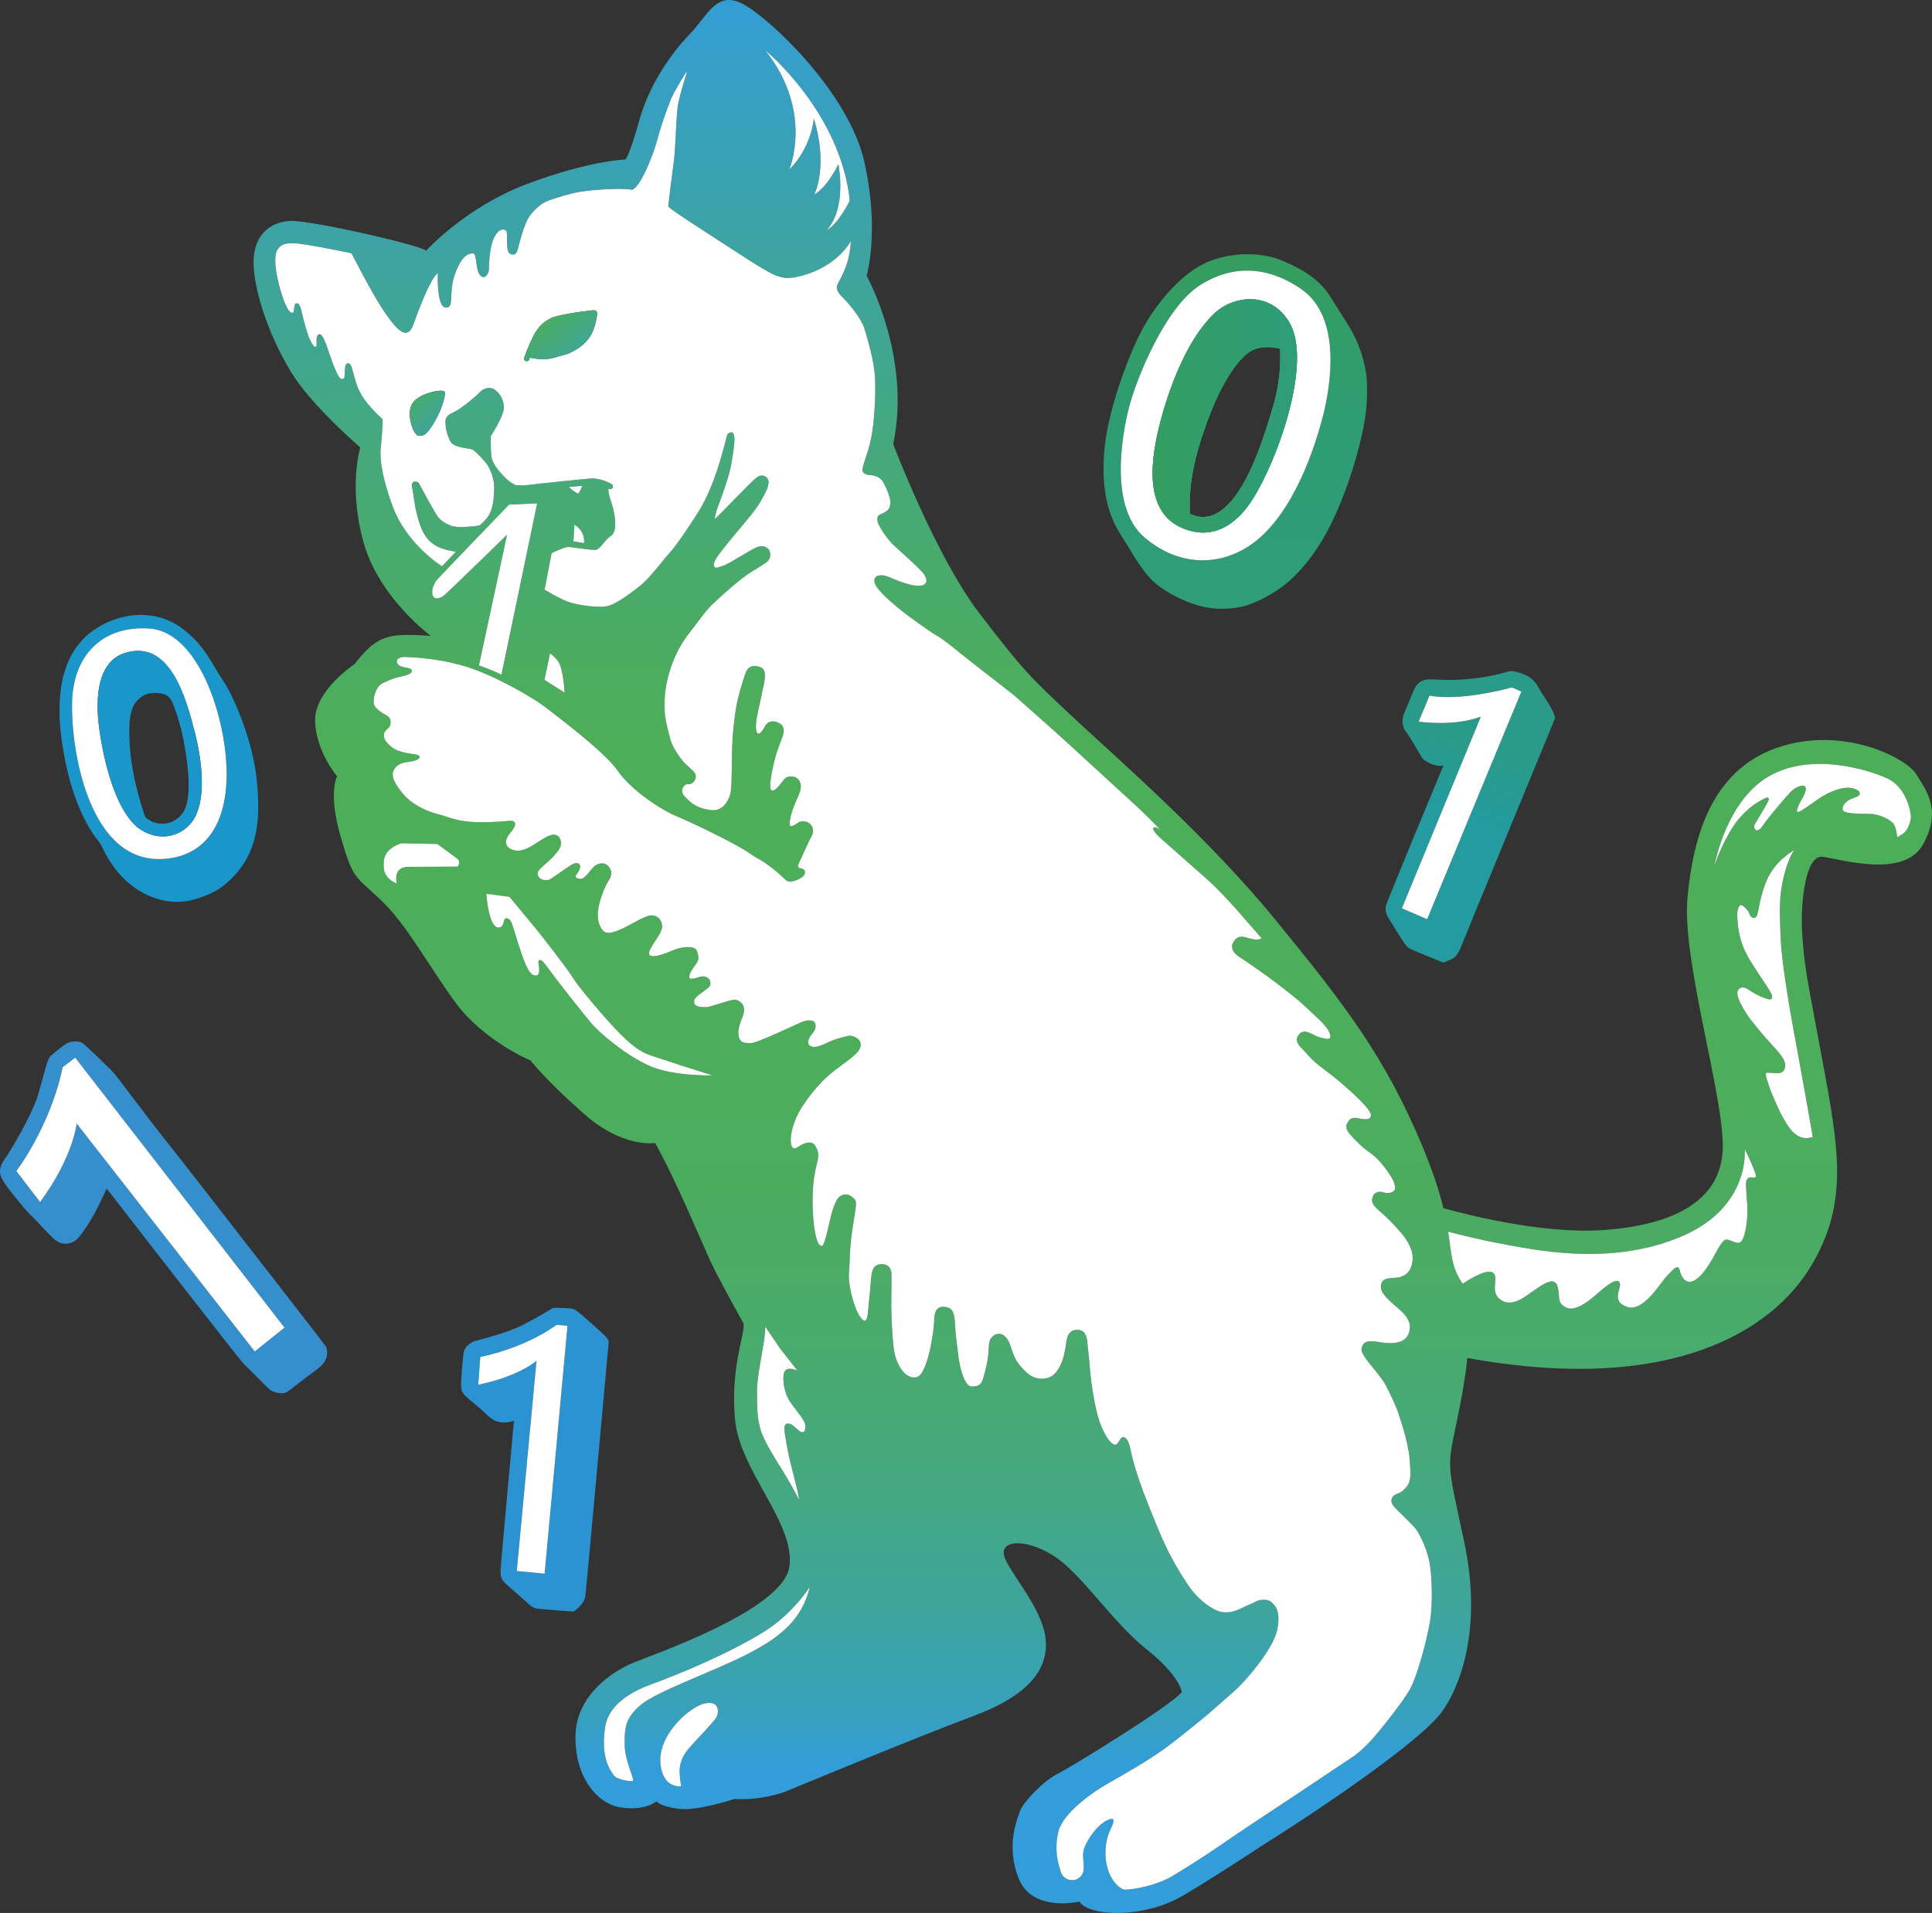
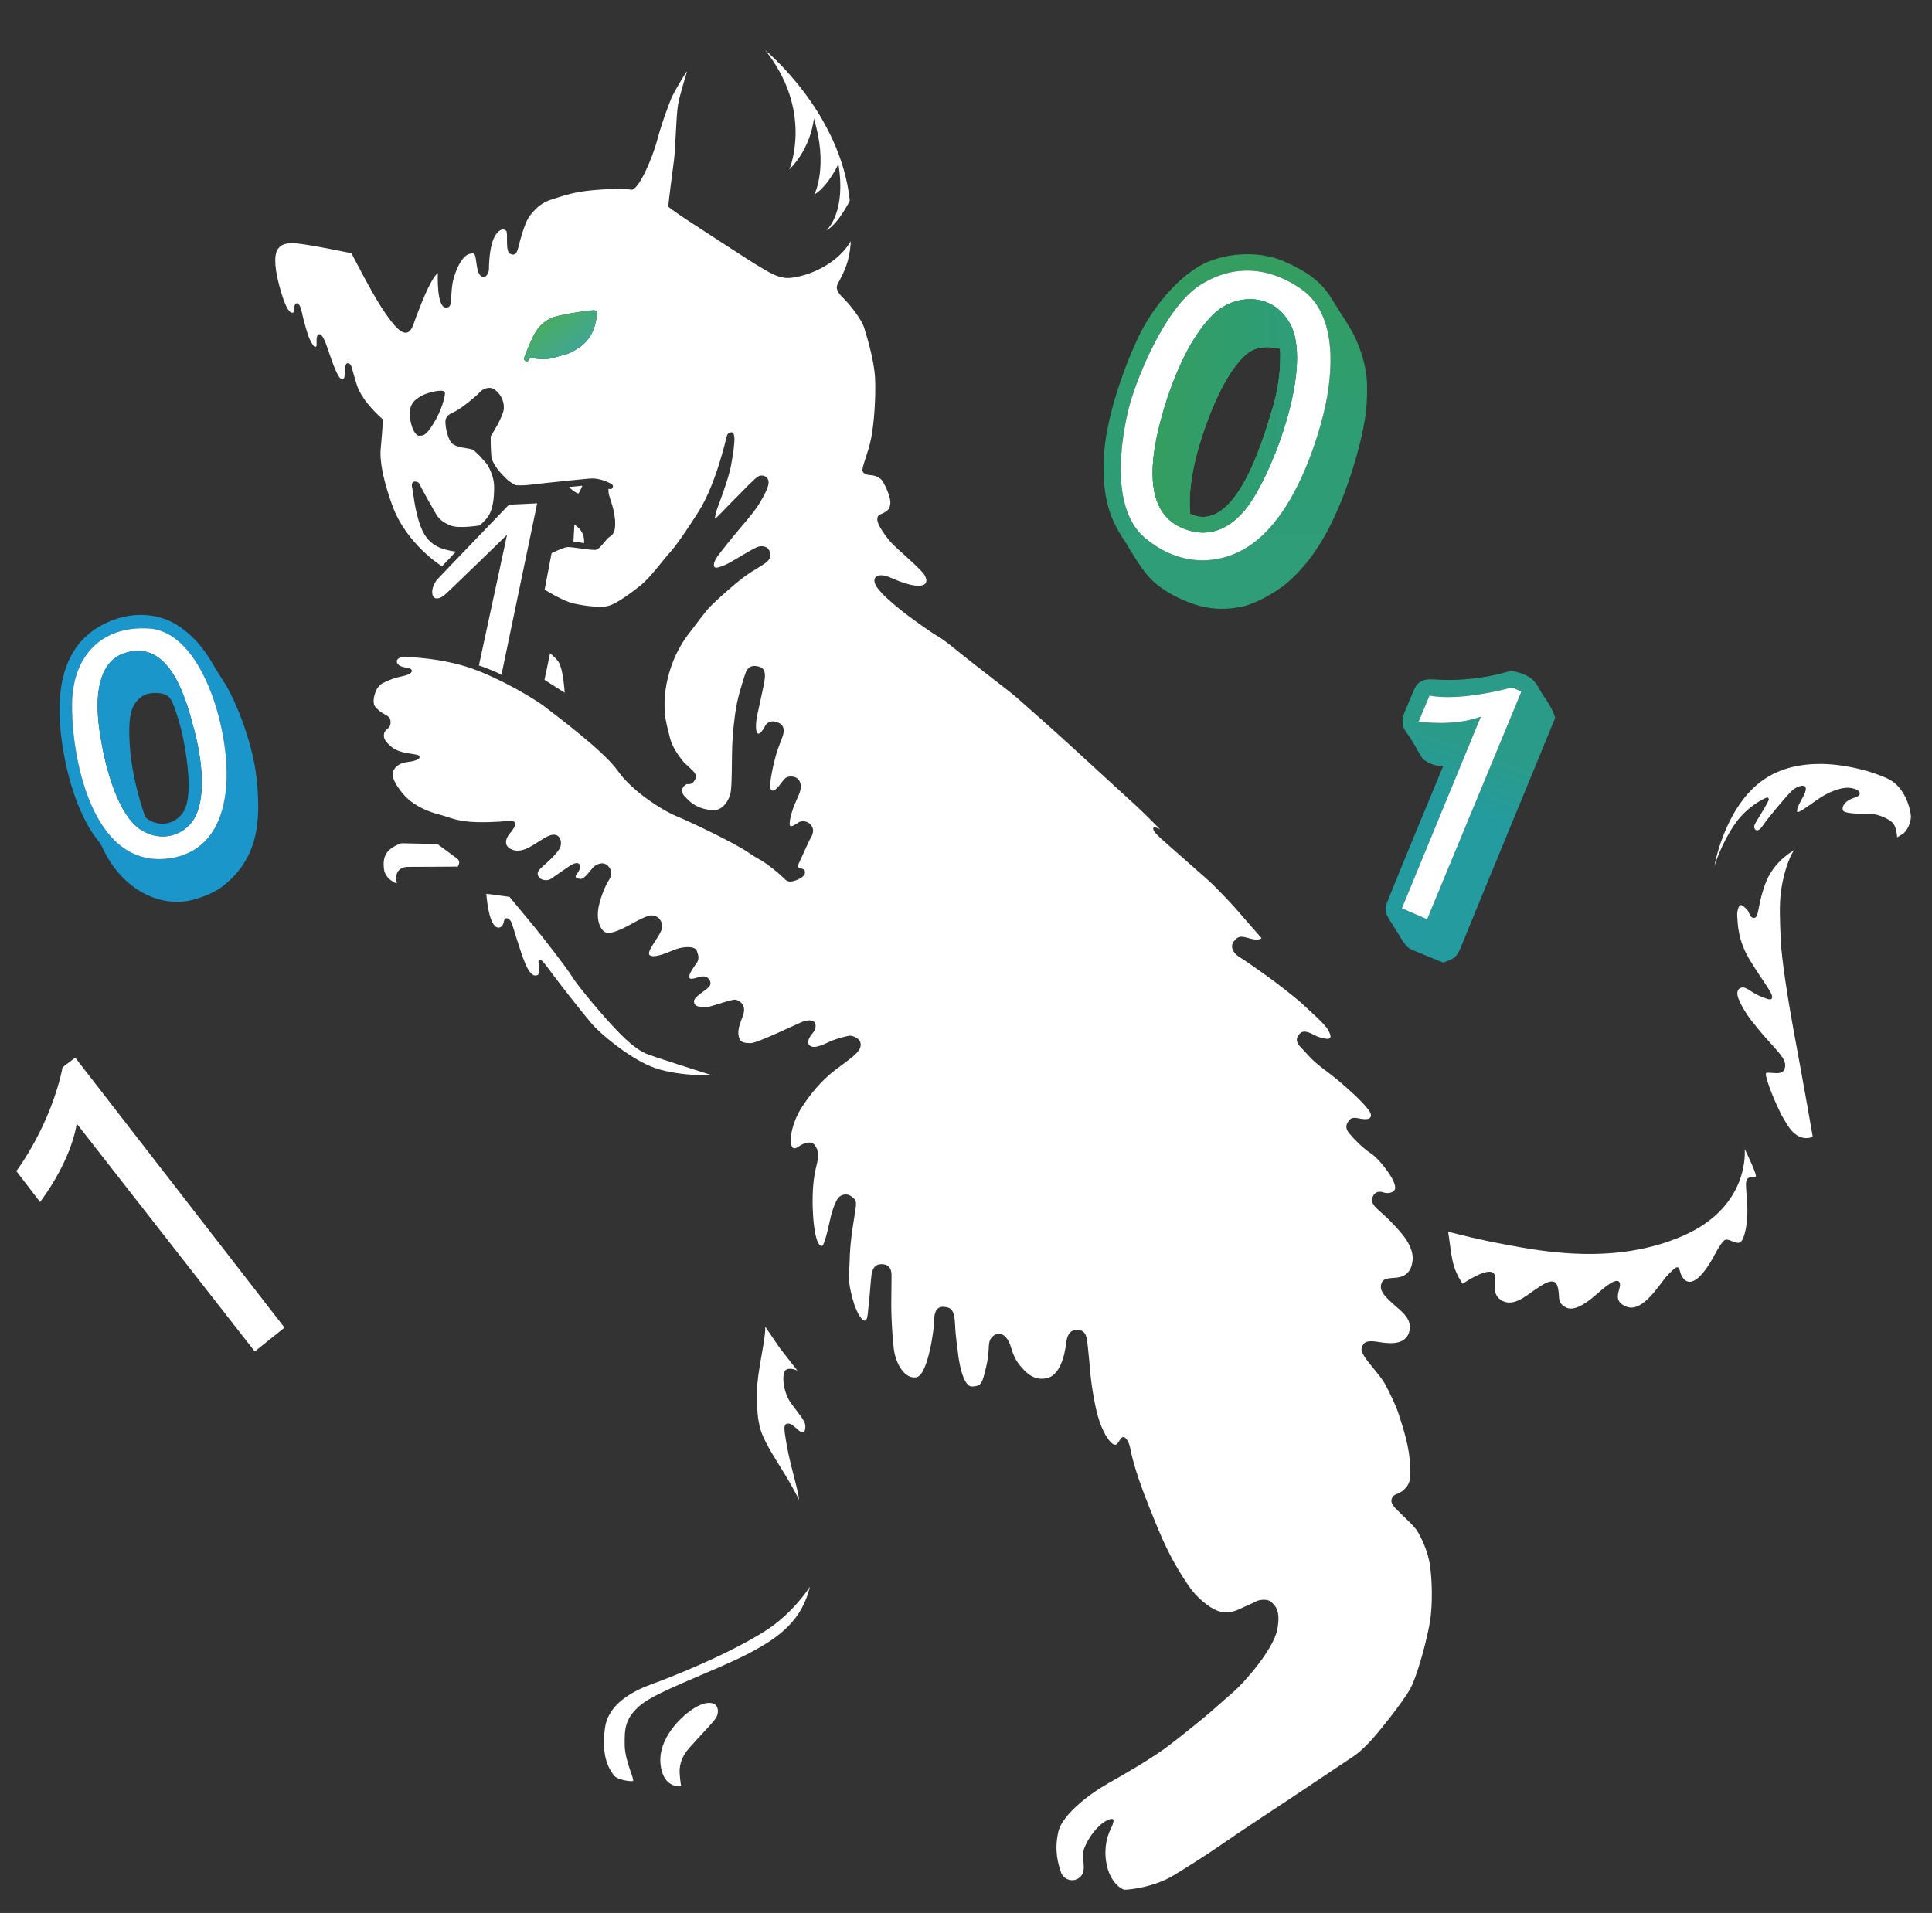
<svg xmlns="http://www.w3.org/2000/svg" xmlns:xlink="http://www.w3.org/1999/xlink" id="Layer_2" data-name="Layer 2" viewBox="0 0 764.43 757.07">
  <rect x="0" y="0" width="764.43" height="757.07" fill="#333333" stroke="none" />
  <defs>
    <style>
      .cls-1 {
        fill: #1a96cb;
      }

      .cls-2 {
        fill: url(#linear-gradient-2);
      }

      .cls-3 {
        fill: #fff;
      }

      .cls-4 {
        fill: url(#linear-gradient-6);
      }

      .cls-5 {
        fill: #2b93d1;
      }

      .cls-6 {
        fill: url(#linear-gradient-5);
      }

      .cls-7 {
        fill: url(#linear-gradient-7);
      }

      .cls-8 {
        fill: #368fcd;
      }

      .cls-9 {
        fill: url(#linear-gradient-3);
      }

      .cls-10 {
        fill: url(#linear-gradient);
      }

      .cls-11 {
        fill: url(#linear-gradient-4);
      }
    </style>
    <linearGradient id="linear-gradient" x1="432.37" y1="-6.64" x2="432.37" y2="804.13" gradientUnits="userSpaceOnUse">
      <stop offset="0" stop-color="#329dd8" />
      <stop offset=".12" stop-color="#3ca3a6" />
      <stop offset=".23" stop-color="#45a97c" />
      <stop offset=".32" stop-color="#4aac62" />
      <stop offset=".37" stop-color="#4dae59" />
      <stop offset=".53" stop-color="#4cad5b" />
      <stop offset=".62" stop-color="#4aac63" />
      <stop offset=".68" stop-color="#48aa70" />
      <stop offset=".74" stop-color="#44a883" />
      <stop offset=".79" stop-color="#3ea59b" />
      <stop offset=".84" stop-color="#38a1b9" />
      <stop offset=".87" stop-color="#329dd8" />
    </linearGradient>
    <linearGradient id="linear-gradient-2" x1="199.66" y1="103.9" x2="256.83" y2="178.72" gradientUnits="userSpaceOnUse">
      <stop offset=".23" stop-color="#4daf4f" />
      <stop offset=".72" stop-color="#329dd8" />
    </linearGradient>
    <linearGradient id="linear-gradient-3" x1="184.97" y1="178.14" x2="129.44" y2="122.61" gradientUnits="userSpaceOnUse">
      <stop offset="0" stop-color="#329dd8" />
      <stop offset=".47" stop-color="#4daf4f" />
    </linearGradient>
    <linearGradient id="linear-gradient-4" x1="507.4" y1="187.21" x2="462.36" y2="142.17" gradientUnits="userSpaceOnUse">
      <stop offset="0" stop-color="#349d5f" />
      <stop offset=".89" stop-color="#2e9d78" />
    </linearGradient>
    <linearGradient id="linear-gradient-5" x1="488.77" y1="239.56" x2="488.77" y2="106.43" gradientUnits="userSpaceOnUse">
      <stop offset=".17" stop-color="#2e9d78" />
      <stop offset=".51" stop-color="#2e9d74" />
      <stop offset=".82" stop-color="#319d68" />
      <stop offset="1" stop-color="#349d5f" />
    </linearGradient>
    <linearGradient id="linear-gradient-6" x1="456.05" y1="164.6" x2="513.19" y2="164.6" xlink:href="#linear-gradient-4" />
    <linearGradient id="linear-gradient-7" x1="555.15" y1="366.44" x2="590.11" y2="270.41" gradientUnits="userSpaceOnUse">
      <stop offset=".49" stop-color="#239b9f" />
      <stop offset=".76" stop-color="#2b9b89" />
    </linearGradient>
  </defs>
  <g id="Layer_3" data-name="Layer 3">
    <g>
-       <path class="cls-10" d="m758.24,306.47c-4.07-6.7-29.37-19.46-55.11-10.54s-33.24,34.85-35.46,59.55c-2.22,24.73,14.38,78.02,13.97,98.69-.38,20.66-18.63,30.47-46.69,32.6-24.8,1.9-56.76-6.63-63.84-8.63-1.49-6.19-3.97-14-8.19-24.19-14.98-36.06-31.2-56.73-57.96-89.55-26.73-32.82-61.78-63.2-79.62-79.84-17.84-16.6-20.66-19.42-37.9-41.93-17.2-22.5-34.03-66.85-34.03-66.85,7.31-34.66-10.53-66.66-10.53-66.66,0,0,5.26-17.24-.83-44.79-6.06-27.55-37.08-56.73-47.81-62.6-10.72-5.87-14.18,4.45-21.49,11.94-7.26,7.49-15.99,20.06-19.84,34.06-3.84,13.96-5.46,15.39-5.46,15.39,0,0-13.99.38-38.5,9.53-24.54,9.11-40.31,26.53-40.31,26.53-2.64-2.22-45.81-12.15-53.9-11.74-8.13.38-15.02,6.06-14.38,17.81.6,11.77,6.66,28.57,14.79,41.96,8.09,13.36,27.39,29.84,27.39,29.84,0,0-4.85,15.93,1.37,37.84,6.22,21.87,26.54,36.76,26.54,36.76-10.64-.7-15.81-.61-20.57,1.93-4.77,2.51-9.43,9.11-9.43,9.11,0,0-16,10.54-15.78,22.48.19,11.96,8.7,22.09,8.7,22.09,0,0-3.65,6.48,1.43,23.9,5.04,17.43,5.65,15.21,16,25.14,10.31,9.94,17.84,24.51,29.17,40.13,11.36,15.58,30,23.3,30,23.3,0,0,5.46,7.3,21.07,21.07,15.59,13.78,28.16,11.53,28.16,11.53,8.32,14.79,19.05,40.72,22.09,47.23,3.02,6.48,12.95,24.32,12.95,24.32.42,4.63-5.27,17.42-3.42,37.87,1.81,20.47,24.31,41.55,21.45,58.56-2.82,17.02-54.09,34.57-61.86,37.81-7.75,3.24-22.16,12.44-22.7,28.31-.54,15.88,7.9,27.21,17.65,28.83,9.71,1.62,14.38-2.35,14.38-2.35,0,0,1.75,2.16,9.17,2.98,7.43.8,21.68-3.93,21.68-3.93,9.88.54,18.03-2.1,19.88-2.8,1.8-.73,52.47-21.77,74.34-29.9,21.9-8.09,30.12-18.44,28.92-30.66-1.21-12.22-14.67-26.54-16.42-32.83-1.74-6.28,8.58-7.07,19.65,0,11.08,7.11,23.18,26.22,36.48,36.76,13.3,10.54,14.19,17.08,14.19,17.08-3.88,5.21-44.51,30.13-48.86,32.22-6.06,2.95-13.96,11.55-15.11,14.73-1.14,3.17-5.93,14.19-.41,27.27,5.56,13.11,23.84,8.73,23.84,8.73,3.78,6,25.62,6.76,41.01-2.38,15.4-9.11,27.75-17.62,38.7-24.51,10.92-6.89,55.52-36.28,64.02-48.63,8.51-12.35,15.21-35.46,8.51-66.85-6.7-31.43-6.89-28.79-3.05-47.01,3.84-18.26,4.26-25.75,4.26-25.75,81.45,14.79,120.97-11.33,135.95-36.25,15.02-24.92,11.15-46.22,4.48-82.06-6.7-35.87-6.79-35.68-7.81-48.25-1.01-12.53,1.02-32.69,8-31.8,6.98.92,32.22,8.73,39.71-4.86,7.49-13.59,1.43-21.08-2.63-27.74ZM336.24,79.38s-4.38,9.11-9.3,11.84c.76-.67,7.87-7.75,4.79-26.29,0,0-4.06,8.82-9.51,12.05.22-.44,5.55-11.33-.2-30.08,0,0-.83,11.27-9.71,20.19.57-1.4,9.2-23.67-9.54-47.21.9.74,29.75,24.81,33.47,59.5Zm-155.1,263.53c-.22.35-.35.54-.44.67.09-.23.28-.61.28-.61,0,0-18.69.13-19.39.1-.67-.03-6.06-.07-4.57,6.6,0,0-4.73-1.56-5.14-6-.42-4.44.6-7.62,6.82-9.94l14.35.29s7.24,5.3,7.78,5.75c.54.41,1.46,1.33.31,3.14Zm76.35,79.13c-9.43-3.93-20.38-13.36-23.3-16.82-2.96-3.43-12.32-15.3-15.46-19.55-3.15-4.26-4-5.46-4.67-5.62-.67-.16-1.21-.19-.95,1.27.25,1.46.54,4.25-.48,4.6-1.01.38-2.57.51-4.63-4.19-2.1-4.7-5.02-15.36-5.68-16.76-.67-1.43-2.04-2-2.61-1.24-.54.76-.25,2.61-1.87,3.27-1.62.64-4.35-.95-5.43-13.27l9.18,1.21s7.65,9.27,10.09,12.19c2.44,2.95,12.67,16.03,14.79,19.55,2.13,3.56,12.86,16.41,18.95,22.51,6.07,6.06,8.51,6.89,9.94,7.68,1.4.83,26.54,8.73,26.54,8.73,0,0-15.02.41-24.41-3.56Zm52.15,159.96c-4-6.38-7.65-12.35-8.76-16.35s-1.37-7.2-1.37-14.89,3.56-20.92,3.27-25.71l5.72,8.41,7.01,8.99s-2.92-1.49-4.6-.26c-1.71,1.27-1.21,8.57,2.06,13.14,3.3,4.54,5.75,7.02,5.69,9.21-.04,2.19-.67,2.38-1.56,2.22-.92-.16-3.27-2.92-4.38-3.2-1.11-.32-2.35-.38-2.35,1.77s1.49,10.1,2.48,13.94c.95,3.87,2.82,10.89,3.08,12.63l.25,1.72s-2.54-5.21-6.54-11.62Zm-26.19,97.61c-1.05,1.94-6.22,7.02-10.82,12.25-2.38,2.7-3.91,6-3.72,9.78.19,3.27.61,5.3.61,5.3,0,0-7.27,1.11-8.19-8.92-.92-10.03,8.09-18.35,11.93-21.08,3.87-2.73,6.83-3.39,8.73-2.82,2.29.67,2.51,3.52,1.46,5.49Zm12.7-25.2c-12.98,6.76-35.93,14.79-42.51,20.22-6.53,5.39-6.53,9.77-6.47,16,.06,6.22,4,13.77,3.3,14.18-.67.39-6.48-.41-7.68-2.31-1.24-1.88-5.14-6.48-3.4-18.76,1.78-12.29,17.43-16.76,21.62-18.38,4.19-1.62,25.43-9.78,41.08-19.46,11.74-7.24,18.37-17.97,18.37-17.97-3.11,12.92-11.36,19.75-24.31,26.48Zm269.6-12.32c-1.21,7.14-4.96,21.08-7.69,26.12-2.73,5.08-13.07,18.07-16.28,21.34-3.18,3.3-4.76,4.5-6.22,5.52-1.46,1.01-22.1,14.79-24.67,16.47-2.57,1.65-22.63,14.95-27.49,18.38-4.89,3.46-16.82,11.05-20.47,13.08-3.65,2.03-10.89,4.51-17.78,4.86-1.36.06-5.39-2.7-6.98-8.76-1.59-6.03-.51-11.56,1.2-15.05,1.75-3.49,1.97-5.36-1.68-3.46-3.65,1.94-7.2,6.95-8.66,10.83-1.46,3.87,1.14,8.18-1.3,11.04-2.42,2.83-6.86,1.72-7.91-1.46-1.05-3.17-2.79-8.41-1.08-16,1.75-7.62,14.29-16.19,19.46-19.07,5.17-2.93,16.09-9.15,22.54-13.84,6.44-4.73,16.16-12.77,17.68-14.07,1.52-1.33,6.54-5.77,9.97-8.76,3.46-2.95,15.36-16.19,16.98-24.31,1.62-8.1-1.27-9.84-2.41-10.99-1.18-1.17-4.45-1.01-5.94-.22-1.46.83-4.63,2.1-6.35,2.95-1.68.83-5.2,2.23-8.89.8-3.71-1.43-8.47-5.43-11.46-9.88-2.98-4.47-7.36-11.01-12.25-22.91-4.92-11.91-7.24-18.22-8.76-23.3-1.52-5.05-1.71-6.45-2.25-8.89-.57-2.41-1.75-3.78-2.57-3.78-.83-.03-1.31,1.08-1.94,1.97-.6.89-1.05,1.4-2.16.79-1.11-.63-3.36-3.3-5.33-8.89-1.94-5.61-3.37-15.77-3.65-19.33-.26-3.52-.8-8.47-1.05-10.85s-.32-5.91-3.9-6.13c-3.59-.19-4.32,2.98-4.58,5.11-.25,2.13-1.52,12.22-7.26,13.9-5.78,1.65-9.34-2.88-11.05-4.92-1.75-2.03-2.79-4.6-3.4-6.69-.6-2.07-1.33-3.91-2.98-5.18-1.68-1.27-4-.6-5.24,1.37-1.21,2-.19,4.82-1.78,11.2-1.55,6.38-1.74,7.46-5.52,7.65-3.75.19-5.37-10.89-5.56-12.95-.19-2.09-.95-6.25-1.2-11.62-.26-5.36-1.27-6.82-4.57-6.98-3.3-.16-3.75,3.33-3.69,5.68.04,2.32-2.34,21.46-7.11,22.22-4.76.76-8.09-5.71-8.82-10.92-.7-5.24-1.05-14.09-1.05-17.33s.1-9.36.1-10.89.41-5.11-3.15-5.58c-3.52-.45-4.44,1.96-4.76,4.06-.28,2.06-.66,7.9-1.11,11.81-.44,3.87-.35,8.41-2.92,5.52-2.6-2.89-5.39-12.89-4.89-18.44.51-5.59-.03-6.95,1.37-16.89,1.43-9.9,2.09-10.67.44-12.25-1.65-1.56-3.36-1.97-5.33-.76-2,1.23-3.62,7.65-3.9,9.01-.32,1.37-2.13,10.19-3.15,10.6-1.01.42-2.19-1.24-2.98-6.03-.83-4.82-1.08-12.41-.6-17.87.44-5.49,1.61-8.73,1.87-10.51.25-1.77.13-3.49-1.24-5.39-1.36-1.94-4.25-.77-5.55,0-1.34.73-3.15,2.57-3.81-.38-.67-2.92.76-9.21,4.06-14.38,3.27-5.18,7.9-10.89,13.62-15.21,5.71-4.28,9.68-6.76,9.84-9.62.13-2.82-3.3-3.74-4.26-3.74s-5.49,1.27-7.2,1.97c-1.72.73-5.94,3.14-8.06,2.28-2.13-.86-1.21-3.08,0-4.6,1.23-1.53,1.87-2.45,1.61-4.16-.25-1.71-2.57-2.03-5.36-.92-2.79,1.14-17.84,8.47-20.35,8.38-2.54-.1-4.41-.06-4.76-3.46-.38-3.4,1.97-6.67,2.22-9.3.26-2.64-1.62-3.91-3.14-4.41-1.52-.51-9.78,2.92-12,2.92s-4.66-.1-4.66-2.32,6.19-4.83,6.47-6.64c.32-1.84-1.11-3.14-2.73-3.23-1.62-.1-5.27,1.87-5.59.44-.28-1.43,1.65-3.93,2.8-5.55,1.17-1.65.92-3.02.16-5.02-.77-2.03-5.27-1.62-7.97-.73-2.67.92-8.25,3.75-10.48,2.6-2.22-1.17,4.26-7.87,4.67-10.88.41-3.05-1.87-5.15-4.41-4.99-2.54.16-8.83,4.22-11.75,5.46-2.95,1.27-5.68,2.29-7.3.41-1.62-1.87-2.41-5.11-1.62-9.17.83-4.03,2.48-7.94,3.56-9.78,1.05-1.81,2.41-3.58.51-6.12-1.94-2.51-4.86-1.05-5.94-.1-1.05.95-3.65,5.08-5.36,4.86-1.72-.19-2-.76-1.81-1.27.22-.48,2.03-2.51,1.71-3.94-.35-1.43-1.84-1.14-2.98-.6-1.18.54-7.88,5.4-8.83,5.94-.95.57-3.59.69-4.63-1.08-1.08-1.78.73-3.05,1.39-3.75.67-.7,6.64-5.49,7.34-8.32.69-2.79-1.02-6.03-5.5-3.65-4.47,2.38-8.69,6.45-12.98,5.3-4.32-1.14-3.36-4.53-1.74-6.44,1.61-1.94,2.38-3.11,2.19-4.16-.19-1.08-1.4-1.17-3.43-.92-2,.26-11.05.83-16.29.07-5.23-.73-5.96-1.53-11.3-2.96-5.3-1.43-10.22-4.31-12.89-7.42-2.66-3.12-5.49-7.05-4.12-9.78,1.4-2.76,4.38-3.14,5.87-3.33,1.52-.16,4.32-.8,4.38-1.81.06-1.02-.92-.99-3.11-1.37-2.19-.35-5.87-.89-8-2.76-2.13-1.84-3.33-3.24-2.92-5.24.41-2,2.57-1.74,2.57-4.51s-2.28-2.69-4.35-4.44c-2.06-1.71-2.19-2.22-2.35-3.52-.12-1.34.58-6,3.62-7.53,3.05-1.49,4.51-2.03,7.62-2.69,3.08-.64,4.38-1.59,3.72-2.64-.7-1.05-4.19-.54-5.4-2.22-1.18-1.68.51-2.86,2.82-2.8,2.29.07,14.51.42,26.38,4.54,11.84,4.16,25.4,12.38,28.79,15.05,3.4,2.67,23.56,17.55,29.11,25.55,5.59,8,17.62,15.62,23.3,17.94,5.68,2.32,22.38,10.35,27.78,13.97,5.36,3.65,4.54,2.54,8.03,5.07,3.49,2.54,5.27,4.26,6.35,5.27,1.04,1.02,1.78,2.19,4.92,1.02,3.11-1.17,3.78-2.38,3.62-3.46-.13-1.05-1.5-1.3-2.07-1.36-.57-.1-.89-.89-.5-1.59.38-.7,4.09-9.08,4.53-9.84.45-.8,2.13-3.11.67-5.34-1.49-2.22-4.19-2-5.14-1.36-.92.63-3.05,2.13-3.43,1.21-.38-.96.29-4.51,1.87-8.35,1.59-3.84,3.08-5.94,2.13-8.7-.95-2.79-4.51-2.64-5.71-1.75-1.24.86-3.88,5.88-5.59,4.89-1.71-1.01,1.46-12.98,2-14.73.54-1.74,1.65-4.57,2.09-5.74.45-1.18,1.85-4.6-1.01-6.1-2.86-1.49-4.79-.38-5.59,1.11-.79,1.53-2,3.37-2.89,3.02-.89-.38-1.04-3.84-.16-7.65.86-3.84,1.65-7.65,2.48-11.52.79-3.84.89-6.51-1.71-7.27-2.58-.8-4.64-.22-5.65,2.95-.99,3.17-3.15,9.36-3.97,15.9-.86,6.51-1.18,10.48-1.24,17.43s-.13,12.41-.7,14.32c-.57,1.87-2.63,6.57-7.2,6.15-4.54-.38-7.46-2.12-9.24-3.9-1.78-1.78-2.41-2.16-2.57-3.71-.16-1.56,1.52-2.7,1.97-2.7s1.52.22,2.41-.73c.92-.99,1.3-2.1.82-3.3-.47-1.18-4.09-4-4.82-4.96-.76-.95-4.03-5.04-4.99-8.57-.92-3.55-2.15-8.03-2.25-10.79-.09-2.73-.6-8.32,2.13-16.95,2.73-8.6,6.79-13.55,8.73-16,1.9-2.44,4.95-6.7,6.98-8.82,2.03-2.13,11.33-10.67,15.9-13.53,4.54-2.82,4.67-2.88,5.62-3.52.95-.67,2.8-1.84,2.32-4.25-.44-2.45-2.73-3.21-4.95-2.45-2.22.76-10.7,6.29-13.02,7.21-2.35.89-3.33,1.24-3.9.86-.57-.42-.57-1.5.35-3.24.92-1.78,8.16-10.51,10.19-12.89s5.71-6.67,7.65-10.06c1.93-3.4,3.33-6.13,3.04-7.97-.31-1.81-2.44-2.73-4.06-1.81-1.62.89-5.87,5.56-8.92,8.54-3.05,3.02-8.31,8.82-8.25,8.06.06-.76.51-2.73,1.11-4.35.6-1.62,4.32-11.3,5.27-16.47.95-5.14,1.52-9.27,1.33-11.33-.22-2.1-1.08-2.19-2.12-1.59-1.08.63-.51.63-2.96,9.08-2.44,8.47-5.52,16.35-9.08,22-3.52,5.61-8.95,13.65-11.39,16.25-2.41,2.57-7.91,10.12-11.56,12.95-3.61,2.86-9.74,7.55-13.26,8.22-3.5.67-10.77-.32-14.48-1.43-3.68-1.11-10.22-5.11-10.22-5.11l2.76-14.44s4.16-2.06,6.03-2.38c1.88-.29,10.19,1.52,11.78.98,1.55-.57,3.74-4.12,5.01-4.98,1.24-.86,2.58-1.56,2.32-6.38-.25-4.83-2.44-9.59-2.57-11.05-.13-1.46-.06-1.68-.06-1.68,0,0,1.43.48,1.68-.48.25-.98-.1-1.24-1.08-1.74-.98-.54-4.57-2.1-7.78-1.84-3.17.25-20.66,2.06-23.84,2.47-3.17.41-5.65.16-5.65.16,0,0-1.96-.82-3.65-2.44-1.68-1.62-5.68-5.62-6.03-9.05-.32-3.46-.25-7.84-.25-7.84,0,0,5.11-7.94,5.2-11.08.1-3.14-1.36-5.68-3.49-7.3-2.12-1.62-4.85-.44-6.06.95-1.24,1.43-7.05,6.26-9.68,7.56-2.64,1.33-3.08,1.52-3.72,2.95-.6,1.4.42,7.24,2.13,9.4,1.75,2.19,7.05,2.12,8.41,2.79,1.37.66,5.62,5.36,6.19,6.47.57,1.15,2.38,4.42,2.38,8.32s-.31,9.43-3.04,12.51c-2.73,3.11-3.08,2.76-3.08,2.76,0,0-7.91,1.24-10.96.03-3.04-1.21-4.19-2.32-5.17-3.49-.95-1.18-6.92-12.09-7.24-12.86-.28-.76-1.04-1.11-1.9-1.11s-1.49.86-.99,2.76c.51,1.94.58,6,2.45,12.48,1.87,6.47,4.35,8.7,7.17,10.32,2.86,1.61,7.62,2.19,7.62,2.19l-5.49,5.8s-14.03-8.69-19.59-23.9c-5.52-15.2-4.79-21.42-4.63-22.98.13-1.56.73-7.97.73-9.84s-.19-1.68-.19-1.68c0,0-7.84-6.64-10-13.33-2.16-6.67-1.9-8.16-3.24-8.58-1.36-.41-1.49,1.31-1.55,3.65-.07,2.39-.32,2.83-1.53,2.39-1.2-.48-3.17-5.72-4.98-11.11-1.78-5.43-2.98-7.24-4.1-6.19-1.11,1.04-.06,4.28-.82,4.66-.73.38-1.52-1.2-2.35-2.76-.79-1.52-2.38-7.02-3.24-10.98-.89-3.97-1.84-3.43-2.06-3.4s-.67-.13-.95,1.84c-.26,2-.16,1.91-.96,1.84-.79-.09-2.54-1.65-4.92-10.69-2.41-9.05-1.65-13.02-.6-14.45,1.08-1.39,2.19-2.66,7.37-2.28,5.14.41,21.8,3.9,21.8,3.9,0,0,7.75,15.14,11.78,21.3,4,6.13,7.14,10.13,9.62,10.16,2.47.06,3.24-3.94,4.28-6.57,1.08-2.64,5.24-14.38,8.48-17.08,0,0-.6,13.36,3.08,13.68,3.71.32.95-5.71,3.74-13.36,2.8-7.65,5.43-8.07,7.11-8.07s.86,6.58,2.83,8.67c1.97,2.06,3.46-.95,3.46-2.38s.13-8.32,1.9-12.22c1.78-3.91,4.07-4,4.92-3.02.86.96-.5,8.1,1.56,9.11,2.09,1.02,2.63-.66,2.95-1.49.32-.79,2.32-10.41,5.02-13.81,2.7-3.39,5.11-5.17,8.41-6.19,3.3-1.01,5.78-2.06,11.3-3.04,5.52-.96,17.01-1.56,20.06-.86,3.02.73,8.6-12.67,10.48-19.68,1.87-7.05,4.66-14.26,5.52-16.38.86-2.13,5.62-10.32,6.29-10.73,0,0-2.86,8.92-3.62,13.3-.73,4.41-.99,17.55-1.56,21.68-.57,4.13-2.28,17.74-2.28,18.44.06.48,7.65,5.53,10.03,7.05,2.38,1.52,22.85,14.95,26.53,17.08,3.72,2.12,5.94,3.65,9.75,4.16,3.78.5,18.79-2.73,25.93-14.51,0,0-.19,5.27-1.87,9.84-1.71,4.6-3.52,6.98-3.65,8-.13.98,0,2.22,2.57,4.7,2.54,2.5,7.21,8.31,8.29,11.9s3.93,12.76,4.25,19.84c.35,7.11-.38,17.9-1.56,23.71-1.14,5.81-3.61,11.08-3.42,12.7s2.28,1.84,3.42,1.9c1.18.07,3.66.67,4.8,2.77,1.17,2.09,3.05,6.28,2.79,8.44-.28,2.16-.7,2.44-2.22,3.46-1.56.98-3.05.79-2.92,3.02.13,2.25,3.65,7.04,5.74,9.26,2.1,2.23,11.4,10.07,12.89,12.48,1.49,2.44.83,4.13-1.84,4.32-2.67.16-6.7-1.05-11.71-3.27-5.05-2.19-7.65-.03-5.46,3.49s8.22,8.16,9.97,9.65c1.74,1.49,12.15,8.98,13.99,9.93,1.81.96,4.64,3.12,9.24,6.89,4.6,3.78,20.13,15.59,22.16,17.43,2.03,1.81,11.62,10.19,21.62,19.3,9.99,9.14,23.42,21.55,25.58,23.46,2.03,1.78,8.92,8.7,9.68,9.49-.38-.19-2.19-1.11-2.57-.64-.44.58,0,1.69,3.68,4.96,3.65,3.27,16,14.12,18.22,16.09,2.23,2,8.7,8.73,10.73,11.11,2.03,2.38,10.1,11.56,10.1,11.56,0,0-.89,1.11-4.22.25-3.31-.89-4.73-1.56-6.7.98-2,2.57.44,5.24,2.09,6.19,1.65.96,11.14,7.62,14.16,9.94,3.05,2.32,8.86,6.79,11.3,9.11,2.41,2.35,8.38,7.43,9.68,9.84,1.34,2.38,1.59,4-1.2,3.46-2.8-.54-3.05-.89-4.07-1.3-1.01-.41-4.15-2.67-6-.57-1.87,2.09-1.17,3.71,1.08,5.96,2.26,2.26,3.4,4.16,8.13,7.72,4.73,3.52,7.65,6.03,10.54,8.63,2.92,2.61,8.41,7.84,8.51,9.75.09,1.93-2.1,1.81-3.72,1.58-1.62-.19-3.59-1.07-4.92.58-1.36,1.68-1.62,3.17.16,5.3,1.81,2.16,4.95,5.43,8.48,7.81,3.55,2.41,7.93,8.66,8.88,10.92.96,2.25,1.21,3.96-1.17,4.6-2.41.6-3.05-.7-4.95-.29-1.88.42-2.51,2.57-2.29,3.75.26,1.17.95,2.13,3.37,4.22,2.44,2.1,5.11,4.73,8.06,8.19,2.92,3.43,5.01,7.3,4.54,11.24-.48,3.9-2.57,5.9-5.62,6.41-3.08.51-5.87-.13-6.7,2.48-.82,2.57.86,4.6,4.38,7.8,3.56,3.21,8.19,6.23,6.57,11.5-1.62,5.26-8.31,4.25-10.47,4.03-2.16-.26-6.22-1.34-7.56.6-1.36,1.9-.89,3.08.77,5.52,1.65,2.48,6.25,7.46,7.8,10.35,1.56,2.86,4.26,8.54,5.15,11.24.85,2.7,3.9,11.36,4.47,17.84.57,6.47.76,9.33-1.36,11.81-2.13,2.47-3.88,2.41-4.76,3.14-.86.73-1.59,2.13-.42,3.87,1.15,1.78,7.91,7.49,9.53,10.06,1.62,2.61,4.22,7.85,5.08,13.4.88,5.52,1.23,15.78,0,22.92ZM175.65,235.68c-1.4,1.11-3.87,2-4.51-.25-.6-2.23.83-4.89,1.84-6.07,1.02-1.17,28.42-29.65,28.42-29.65l11.14-.5-14.13,67.86c-.67-.54-7.08-3.17-8.92-3.71l11.14-51.74s-23.55,22.95-24.98,24.06Zm39.78,33.39l2.22-10.54s3.05,2.45,3.74,4.16c.73,1.72,1.53,4.76,2.04,11.46l-8-5.08Zm13.33-73.74c-.41-.06-2.7-1.42-3.56-2.6l5.21-.51s-1.24,3.11-1.65,3.11Zm2.32,19.65s-3.69-.76-4.19-.66l.38-6.64s4.31,2.13,3.81,7.3Zm463.61,250.81c-.83.66-2.38-.42-3.3.73-.93,1.14-.54,2.76-.07,10.12.45,7.37-1.14,14-2.73,14.99-1.59.95-4.28-1.4-5.87-.99-1.59.41-4.83,6.99-4.83,6.99-8.6,15.2-12.44,8.69-13.17,5.46-.7-3.24-2.51-.8-5.05,1.74-2.54,2.51-9.42,14.79-15.99,12.35-6.61-2.44-1.75-7.3-2.86-9.62-1.11-2.35-6.48,2.32-9.11,4.67-2.64,2.31-8.51,7.27-12.26,5.14-3.74-2.13-1.93-4.03-3.23-8.41-1.34-4.35-6.89.22-9.53,1.93-2.63,1.72-8.12,6.8-12.88,3.56-4.77-3.24-.29-9.11-3.24-10.86-2.92-1.71-11.84,4.48-11.84,4.48-4.54-6.6-4.32-11.4-5.72-20.44,0-.07-.03-.13-.03-.19,4.07,1.08,12.92,3.33,23.37,5.23,14.38,2.64,42.94,8.1,69.7-3.65,26.73-11.77,24.26-34.31,24.26-34.31,0,0,5.17,10.41,4.38,11.08Zm22.57-15.84c-6.86,2.41-10.26-5.24-11.49-7.15-1.24-1.87-4.42-8.85-5.91-13.23-1.49-4.35-1.21-4.76-.98-4.95.19-.19,1.84,0,3.27.06,1.42.06,3.65.29,4.12-2.25.48-2.54-1.3-4.7-5.23-9.02-3.97-4.32-5.46-6.28-7.94-9.36-2.48-3.08-4.35-6.7-4.79-7.75-.42-1.02-1.62-3.52-.29-4.86,1.37-1.36,3.02-.25,3.75.19.69.45,3.04,2.04,5.58,3.02s3.91,1.43,3.81-.29c-.06-1.68-3.81-6.25-8.76-14.34-4.98-8.13-4.76-14.67-5.01-17.08-.26-2.45.63-4.73,1.39-4.76.76-.07,2.8,2.06,3.05,2.63.25.54.86,2.89,2.54,2.38,1.68-.51,1.11-6.12,4.54-14.5,3.46-8.35,11.05-12.26,11.05-12.26-.77.64-3.91,6.51-5.27,16.29-.73,5.27-.42,11.77-.13,18.98.28,7.4,2.89,24,5.01,35.55,4.32,23.17,7.69,42.7,7.69,42.7Zm35.71-120.02c-1.27.85-2.32,1.46-2.32,1.46,0,0-.22-4.23-1.81-5.78-1.59-1.56-5.4-3.33-8.44-3.49-3.02-.13-10.86.19-11.27-1.56-.41-1.71,1.17-3.36,3.05-4.25,1.84-.86,3.9-1.05,3.65-2.54-.29-1.46-3.62-2.22-5.72-1.97-2.09.22-6.25,1.27-11.17,4.76-4.95,3.46-7.33,5.24-7.81,4.7s.67-3.11,1.97-5.3c1.27-2.22,2-4.35.82-4.86-1.14-.51-3.58.48-5.3,2.19-1.68,1.68-8.63,9.78-11.14,13.46-2.48,3.68-3.84,1.02-3.27-.32.57-1.3,5.65-9.07,5.65-10.06-.03-.89-.7-.82-1.36-.51-.67.35-7.31,3.15-12.54,10.95-4.73,7.08-7.24,14.7-7.66,16.06.44-2.51,5.15-25.7,21.05-35.32,16.83-10.22,40.25-2.86,47.55.6,7.27,3.43,9.11,12.82,9.18,14.92.06,2.09-1.27,5.62-3.11,6.86Z" />
      <path class="cls-3" d="m336.24,79.38s-4.38,9.11-9.3,11.84c.76-.67,7.87-7.75,4.79-26.29,0,0-4.06,8.82-9.51,12.05.22-.44,5.55-11.33-.2-30.08,0,0-.83,11.27-9.71,20.19.57-1.4,9.2-23.67-9.54-47.21.9.74,29.75,24.81,33.47,59.5Z" />
      <path class="cls-3" d="m283.45,679.61c-1.05,1.94-6.22,7.02-10.82,12.25-2.38,2.7-3.91,6-3.72,9.78.19,3.27.61,5.3.61,5.3,0,0-7.27,1.11-8.19-8.92-.92-10.03,8.09-18.35,11.93-21.08,3.87-2.73,6.83-3.39,8.73-2.82,2.29.67,2.51,3.52,1.46,5.49Z" />
      <path class="cls-3" d="m756.08,323.07c.06,2.09-1.27,5.62-3.11,6.86-1.27.85-2.32,1.46-2.32,1.46,0,0-.22-4.23-1.81-5.78-1.59-1.56-5.4-3.33-8.44-3.49-3.02-.13-10.86.19-11.27-1.56-.41-1.71,1.17-3.36,3.05-4.25,1.84-.86,3.9-1.05,3.65-2.54-.29-1.46-3.62-2.22-5.72-1.97-2.09.22-6.25,1.27-11.17,4.76-4.95,3.46-7.33,5.24-7.81,4.7-.48-.54.67-3.11,1.97-5.3,1.27-2.22,2-4.35.82-4.86-1.14-.51-3.58.48-5.3,2.19-1.68,1.68-8.63,9.78-11.14,13.46-2.48,3.68-3.84,1.02-3.27-.32.57-1.3,5.65-9.07,5.65-10.06-.03-.89-.7-.82-1.36-.51-.67.35-7.31,3.15-12.54,10.95-4.73,7.08-7.24,14.7-7.66,16.06.44-2.51,5.15-25.7,21.05-35.32,16.83-10.22,40.25-2.86,47.55.6,7.27,3.43,9.11,12.82,9.18,14.92Z" />
      <path class="cls-3" d="m717.26,449.95c-6.86,2.41-10.26-5.24-11.49-7.15-1.24-1.87-4.42-8.85-5.91-13.23-1.49-4.35-1.21-4.76-.98-4.95.19-.19,1.84,0,3.27.06,1.42.06,3.65.29,4.12-2.25.48-2.54-1.3-4.7-5.23-9.02-3.97-4.32-5.46-6.28-7.94-9.36-2.48-3.08-4.35-6.7-4.79-7.75-.42-1.02-1.62-3.52-.29-4.86,1.37-1.36,3.02-.25,3.75.19.69.45,3.04,2.04,5.58,3.02,2.54.98,3.91,1.43,3.81-.29-.06-1.68-3.81-6.25-8.76-14.34-4.98-8.13-4.76-14.67-5.01-17.08-.26-2.45.63-4.73,1.39-4.76.76-.07,2.8,2.06,3.05,2.63.25.54.86,2.89,2.54,2.38,1.68-.51,1.11-6.12,4.54-14.5,3.46-8.35,11.05-12.26,11.05-12.26-.77.64-3.91,6.51-5.27,16.29-.73,5.27-.42,11.77-.13,18.98.28,7.4,2.89,24,5.01,35.55,4.32,23.17,7.69,42.7,7.69,42.7Z" />
      <path class="cls-3" d="m694.69,465.79c-.83.66-2.38-.42-3.3.73-.93,1.14-.54,2.76-.07,10.12.45,7.37-1.14,14-2.73,14.99-1.59.95-4.28-1.4-5.87-.99-1.59.41-4.83,6.99-4.83,6.99-8.6,15.2-12.44,8.69-13.17,5.46-.7-3.24-2.51-.8-5.05,1.74-2.54,2.51-9.42,14.79-15.99,12.35-6.61-2.44-1.75-7.3-2.86-9.62-1.11-2.35-6.48,2.32-9.11,4.67-2.64,2.31-8.51,7.27-12.26,5.14-3.74-2.13-1.93-4.03-3.23-8.41-1.34-4.35-6.89.22-9.53,1.93-2.63,1.72-8.12,6.8-12.88,3.56-4.77-3.24-.29-9.11-3.24-10.86-2.92-1.71-11.84,4.48-11.84,4.48-4.54-6.6-4.32-11.4-5.72-20.44,0-.07-.03-.13-.03-.19,4.07,1.08,12.92,3.33,23.37,5.23,14.38,2.64,42.94,8.1,69.7-3.65,26.73-11.77,24.26-34.31,24.26-34.31,0,0,5.17,10.41,4.38,11.08Z" />
      <path class="cls-3" d="m320.46,627.93c-3.11,12.92-11.36,19.75-24.31,26.48-12.98,6.76-35.93,14.79-42.51,20.22-6.53,5.39-6.53,9.77-6.47,16,.06,6.22,4,13.77,3.3,14.18-.67.39-6.48-.41-7.68-2.31-1.24-1.88-5.14-6.48-3.4-18.76,1.78-12.29,17.43-16.76,21.62-18.38,4.19-1.62,25.43-9.78,41.08-19.46,11.74-7.24,18.37-17.97,18.37-17.97Z" />
      <path class="cls-3" d="m318.66,564.54c-.04,2.19-.67,2.38-1.56,2.22-.92-.16-3.27-2.92-4.38-3.2-1.11-.32-2.35-.38-2.35,1.77s1.49,10.1,2.48,13.94c.95,3.87,2.82,10.89,3.08,12.63l.25,1.72s-2.54-5.21-6.54-11.62c-4-6.38-7.65-12.35-8.76-16.35s-1.37-7.2-1.37-14.89,3.56-20.92,3.27-25.71l5.72,8.41,7.01,8.99s-2.92-1.49-4.6-.26c-1.71,1.27-1.21,8.57,2.06,13.14,3.3,4.54,5.75,7.02,5.69,9.21Z" />
      <path class="cls-3" d="m281.9,425.6s-15.02.41-24.41-3.56c-9.43-3.93-20.38-13.36-23.3-16.82-2.96-3.43-12.32-15.3-15.46-19.55-3.15-4.26-4-5.46-4.67-5.62-.67-.16-1.21-.19-.95,1.27.25,1.46.54,4.25-.48,4.6-1.01.38-2.57.51-4.63-4.19-2.1-4.7-5.02-15.36-5.68-16.76-.67-1.43-2.04-2-2.61-1.24-.54.76-.25,2.61-1.87,3.27-1.62.64-4.35-.95-5.43-13.27l9.18,1.21s7.65,9.27,10.09,12.19c2.44,2.95,12.67,16.03,14.79,19.55,2.13,3.56,12.86,16.41,18.95,22.51,6.07,6.06,8.51,6.89,9.94,7.68,1.4.83,26.54,8.73,26.54,8.73Z" />
      <path class="cls-3" d="m181.14,342.91c-.22.35-.35.54-.44.67.09-.23.28-.61.28-.61,0,0-18.69.13-19.39.1-.67-.03-6.06-.07-4.57,6.6,0,0-4.73-1.56-5.14-6-.42-4.44.6-7.62,6.82-9.94l14.35.29s7.24,5.3,7.78,5.75c.54.41,1.46,1.33.31,3.14Z" />
      <path class="cls-3" d="m212.54,199.21l-14.13,67.86c-.67-.54-7.08-3.17-8.92-3.71l11.14-51.74s-23.55,22.95-24.98,24.06c-1.4,1.11-3.87,2-4.51-.25-.6-2.23.83-4.89,1.84-6.07,1.02-1.17,28.42-29.65,28.42-29.65l11.14-.5Z" />
      <path class="cls-3" d="m230.41,192.22s-1.24,3.11-1.65,3.11c-.41-.06-2.7-1.42-3.56-2.6l5.21-.51Z" />
      <path class="cls-3" d="m231.08,214.98s-3.69-.76-4.19-.66l.38-6.64s4.31,2.13,3.81,7.3Z" />
      <path class="cls-3" d="m223.43,274.15l-8-5.08,2.22-10.54s3.05,2.45,3.74,4.16c.73,1.72,1.53,4.76,2.04,11.46Z" />
      <path class="cls-3" d="m565.75,619.17c-.86-5.55-3.46-10.79-5.08-13.4-1.62-2.57-8.38-8.28-9.53-10.06-1.17-1.74-.44-3.14.42-3.87.88-.73,2.63-.67,4.76-3.14,2.12-2.48,1.93-5.34,1.36-11.81-.57-6.48-3.62-15.14-4.47-17.84-.89-2.7-3.59-8.38-5.15-11.24-1.55-2.89-6.15-7.87-7.8-10.35-1.66-2.44-2.13-3.62-.77-5.52,1.34-1.94,5.4-.86,7.56-.6,2.16.22,8.85,1.23,10.47-4.03,1.62-5.27-3.01-8.29-6.57-11.5-3.52-3.2-5.2-5.23-4.38-7.8.83-2.61,3.62-1.97,6.7-2.48,3.05-.51,5.14-2.51,5.62-6.41.47-3.94-1.62-7.81-4.54-11.24-2.95-3.46-5.62-6.09-8.06-8.19-2.42-2.09-3.11-3.05-3.37-4.22-.22-1.18.41-3.33,2.29-3.75,1.9-.41,2.54.89,4.95.29,2.38-.64,2.13-2.35,1.17-4.6-.95-2.26-5.33-8.51-8.88-10.92-3.53-2.38-6.67-5.65-8.48-7.81-1.78-2.13-1.52-3.62-.16-5.3,1.33-1.65,3.3-.77,4.92-.58,1.62.23,3.81.35,3.72-1.58-.1-1.91-5.59-7.14-8.51-9.75-2.89-2.6-5.81-5.11-10.54-8.63-4.73-3.56-5.87-5.46-8.13-7.72-2.25-2.25-2.95-3.87-1.08-5.96,1.85-2.1,4.99.16,6,.57,1.02.41,1.27.76,4.07,1.3,2.79.54,2.54-1.08,1.2-3.46-1.3-2.41-7.27-7.49-9.68-9.84-2.44-2.32-8.25-6.79-11.3-9.11-3.02-2.32-12.51-8.98-14.16-9.94-1.65-.95-4.09-3.62-2.09-6.19,1.97-2.54,3.39-1.87,6.7-.98,3.33.86,4.22-.25,4.22-.25,0,0-8.07-9.18-10.1-11.56-2.03-2.38-8.5-9.11-10.73-11.11-2.22-1.97-14.57-12.82-18.22-16.09-3.68-3.27-4.12-4.38-3.68-4.96.38-.47,2.19.45,2.57.64-.76-.79-7.65-7.71-9.68-9.49-2.16-1.91-15.59-14.32-25.58-23.46-10-9.11-19.59-17.49-21.62-19.3-2.03-1.84-17.56-13.65-22.16-17.43-4.6-3.77-7.43-5.93-9.24-6.89-1.84-.95-12.25-8.44-13.99-9.93-1.75-1.49-7.78-6.13-9.97-9.65-2.19-3.52.41-5.68,5.46-3.49,5.01,2.22,9.04,3.43,11.71,3.27,2.67-.19,3.33-1.88,1.84-4.32-1.49-2.41-10.79-10.25-12.89-12.48-2.09-2.22-5.61-7.01-5.74-9.26-.13-2.23,1.36-2.04,2.92-3.02,1.52-1.02,1.94-1.3,2.22-3.46.26-2.16-1.62-6.35-2.79-8.44-1.14-2.1-3.62-2.7-4.8-2.77-1.14-.06-3.23-.28-3.42-1.9s2.28-6.89,3.42-12.7c1.18-5.81,1.91-16.6,1.56-23.71-.32-7.08-3.17-16.25-4.25-19.84-1.08-3.59-5.75-9.4-8.29-11.9-2.57-2.48-2.7-3.72-2.57-4.7.13-1.02,1.94-3.4,3.65-8,1.68-4.57,1.87-9.84,1.87-9.84-7.14,11.78-22.15,15.01-25.93,14.51-3.81-.51-6.03-2.04-9.75-4.16-3.68-2.13-24.15-15.56-26.53-17.08-2.38-1.52-9.97-6.57-10.03-7.05,0-.7,1.71-14.31,2.28-18.44.57-4.13.83-17.27,1.56-21.68.76-4.38,3.62-13.3,3.62-13.3-.67.41-5.43,8.6-6.29,10.73-.86,2.12-3.65,9.33-5.52,16.38-1.88,7.01-7.46,20.41-10.48,19.68-3.05-.7-14.54-.1-20.06.86-5.52.98-8,2.03-11.3,3.04-3.3,1.02-5.71,2.8-8.41,6.19-2.7,3.4-4.7,13.02-5.02,13.81-.32.83-.86,2.51-2.95,1.49-2.06-1.01-.7-8.15-1.56-9.11-.85-.98-3.14-.89-4.92,3.02-1.77,3.9-1.9,10.79-1.9,12.22s-1.49,4.44-3.46,2.38c-1.97-2.09-1.18-8.67-2.83-8.67s-4.31.42-7.11,8.07c-2.79,7.65-.03,13.68-3.74,13.36-3.68-.32-3.08-13.68-3.08-13.68-3.24,2.7-7.4,14.44-8.48,17.08-1.04,2.63-1.81,6.63-4.28,6.57-2.48-.03-5.62-4.03-9.62-10.16-4.03-6.16-11.78-21.3-11.78-21.3,0,0-16.66-3.49-21.8-3.9-5.18-.38-6.29.89-7.37,2.28-1.05,1.43-1.81,5.4.6,14.45,2.38,9.04,4.13,10.6,4.92,10.69.8.07.7.16.96-1.84.28-1.97.73-1.81.95-1.84.22-.03,1.17-.57,2.06,3.4.86,3.96,2.45,9.46,3.24,10.98.83,1.56,1.62,3.14,2.35,2.76.76-.38-.29-3.62.82-4.66,1.12-1.05,2.32.76,4.1,6.19,1.81,5.39,3.78,10.63,4.98,11.11,1.21.44,1.46,0,1.53-2.39.06-2.34.19-4.06,1.55-3.65,1.34.42,1.08,1.91,3.24,8.58,2.16,6.69,10,13.33,10,13.33,0,0,.19-.22.19,1.68s-.6,8.28-.73,9.84c-.16,1.56-.89,7.78,4.63,22.98,5.56,15.21,19.59,23.9,19.59,23.9l5.49-5.8s-4.76-.58-7.62-2.19c-2.82-1.62-5.3-3.85-7.17-10.32-1.87-6.48-1.94-10.54-2.45-12.48-.5-1.9.1-2.76.99-2.76s1.62.35,1.9,1.11c.32.77,6.29,11.68,7.24,12.86.98,1.17,2.13,2.28,5.17,3.49,3.05,1.21,10.96-.03,10.96-.03,0,0,.35.35,3.08-2.76,2.73-3.08,3.04-8.6,3.04-12.51s-1.81-7.17-2.38-8.32c-.57-1.11-4.82-5.81-6.19-6.47-1.36-.67-6.66-.6-8.41-2.79-1.71-2.16-2.73-8-2.13-9.4.64-1.43,1.08-1.62,3.72-2.95,2.63-1.3,8.44-6.13,9.68-7.56,1.21-1.39,3.94-2.57,6.06-.95,2.13,1.62,3.59,4.16,3.49,7.3-.09,3.14-5.2,11.08-5.2,11.08,0,0-.07,4.38.25,7.84.35,3.43,4.35,7.43,6.03,9.05,1.69,1.62,3.65,2.44,3.65,2.44,0,0,2.48.25,5.65-.16,3.18-.41,20.67-2.22,23.84-2.47,3.21-.26,6.8,1.3,7.78,1.84.98.5,1.33.76,1.08,1.74-.25.96-1.68.48-1.68.48,0,0-.07.22.06,1.68.13,1.46,2.32,6.22,2.57,11.05.26,4.82-1.08,5.52-2.32,6.38-1.27.86-3.46,4.41-5.01,4.98-1.59.54-9.9-1.27-11.78-.98-1.87.32-6.03,2.38-6.03,2.38l-2.76,14.44s6.54,4,10.22,5.11c3.71,1.11,10.98,2.1,14.48,1.43,3.52-.67,9.65-5.36,13.26-8.22,3.65-2.83,9.15-10.38,11.56-12.95,2.44-2.6,7.87-10.64,11.39-16.25,3.56-5.65,6.64-13.53,9.08-22,2.45-8.45,1.88-8.45,2.96-9.08,1.04-.6,1.9-.51,2.12,1.59.19,2.06-.38,6.19-1.33,11.33-.95,5.17-4.67,14.85-5.27,16.47-.6,1.62-1.05,3.59-1.11,4.35-.06.76,5.2-5.04,8.25-8.06,3.05-2.98,7.3-7.65,8.92-8.54,1.62-.92,3.75,0,4.06,1.81.29,1.84-1.11,4.57-3.04,7.97-1.94,3.39-5.62,7.68-7.65,10.06-2.03,2.38-9.27,11.11-10.19,12.89-.92,1.74-.92,2.82-.35,3.24.57.38,1.55.03,3.9-.86,2.32-.92,10.8-6.45,13.02-7.21,2.22-.76,4.51,0,4.95,2.45.48,2.41-1.37,3.58-2.32,4.25-.95.64-1.08.7-5.62,3.52-4.57,2.86-13.87,11.4-15.9,13.53-2.03,2.12-5.08,6.38-6.98,8.82-1.94,2.45-6,7.4-8.73,16-2.73,8.63-2.22,14.22-2.13,16.95.1,2.76,1.33,7.24,2.25,10.79.96,3.53,4.23,7.62,4.99,8.57.73.96,4.35,3.78,4.82,4.96.48,1.2.1,2.31-.82,3.3-.89.95-1.97.73-2.41.73s-2.13,1.14-1.97,2.7c.16,1.55.79,1.93,2.57,3.71,1.78,1.78,4.7,3.52,9.24,3.9,4.57.42,6.63-4.28,7.2-6.15.57-1.91.64-7.37.7-14.32.06-6.95.38-10.92,1.24-17.43.82-6.54,2.98-12.73,3.97-15.9,1.01-3.17,3.07-3.75,5.65-2.95,2.6.76,2.5,3.43,1.71,7.27-.83,3.87-1.62,7.68-2.48,11.52-.88,3.81-.73,7.27.16,7.65.89.35,2.1-1.49,2.89-3.02.8-1.49,2.73-2.6,5.59-1.11,2.86,1.5,1.46,4.92,1.01,6.1-.44,1.17-1.55,4-2.09,5.74-.54,1.75-3.71,13.72-2,14.73,1.71.99,4.35-4.03,5.59-4.89,1.2-.89,4.76-1.04,5.71,1.75.95,2.76-.54,4.86-2.13,8.7-1.58,3.84-2.25,7.39-1.87,8.35.38.92,2.51-.58,3.43-1.21.95-.64,3.65-.86,5.14,1.36,1.46,2.23-.22,4.54-.67,5.34-.44.76-4.15,9.14-4.53,9.84-.39.7-.07,1.49.5,1.59.57.06,1.94.31,2.07,1.36.16,1.08-.51,2.29-3.62,3.46-3.14,1.17-3.88,0-4.92-1.02-1.08-1.01-2.86-2.73-6.35-5.27-3.49-2.53-2.67-1.42-8.03-5.07-5.4-3.62-22.1-11.65-27.78-13.97-5.68-2.32-17.71-9.94-23.3-17.94-5.55-8-25.71-22.88-29.11-25.55-3.39-2.67-16.95-10.89-28.79-15.05-11.87-4.12-24.09-4.47-26.38-4.54-2.31-.06-4,1.12-2.82,2.8,1.21,1.68,4.7,1.17,5.4,2.22.66,1.05-.64,2-3.72,2.64-3.11.66-4.57,1.2-7.62,2.69-3.04,1.53-3.74,6.19-3.62,7.53.16,1.3.29,1.81,2.35,3.52,2.07,1.75,4.35,1.65,4.35,4.44s-2.16,2.51-2.57,4.51c-.41,2,.79,3.4,2.92,5.24,2.13,1.87,5.81,2.41,8,2.76,2.19.38,3.17.35,3.11,1.37-.06,1.01-2.86,1.65-4.38,1.81-1.49.19-4.47.57-5.87,3.33-1.37,2.73,1.46,6.66,4.12,9.78,2.67,3.11,7.59,5.99,12.89,7.42,5.34,1.43,6.07,2.23,11.3,2.96,5.24.76,14.29.19,16.29-.07,2.03-.25,3.24-.16,3.43.92.19,1.05-.58,2.22-2.19,4.16-1.62,1.91-2.58,5.3,1.74,6.44,4.29,1.15,8.51-2.92,12.98-5.3,4.48-2.38,6.19.86,5.5,3.65-.7,2.83-6.67,7.62-7.34,8.32-.66.7-2.47,1.97-1.39,3.75,1.04,1.77,3.68,1.65,4.63,1.08.95-.54,7.65-5.4,8.83-5.94,1.14-.54,2.63-.83,2.98.6.32,1.43-1.49,3.46-1.71,3.94-.19.51.09,1.08,1.81,1.27,1.71.22,4.31-3.91,5.36-4.86,1.08-.95,4-2.41,5.94.1,1.9,2.54.54,4.31-.51,6.12-1.08,1.84-2.73,5.75-3.56,9.78-.79,4.06,0,7.3,1.62,9.17,1.62,1.88,4.35.86,7.3-.41,2.92-1.24,9.21-5.3,11.75-5.46,2.54-.16,4.82,1.94,4.41,4.99-.41,3.01-6.89,9.71-4.67,10.88,2.23,1.15,7.81-1.68,10.48-2.6,2.7-.89,7.2-1.3,7.97.73.76,2,1.01,3.37-.16,5.02-1.15,1.62-3.08,4.12-2.8,5.55.32,1.43,3.97-.54,5.59-.44,1.62.09,3.05,1.39,2.73,3.23-.28,1.81-6.47,4.42-6.47,6.64s2.44,2.32,4.66,2.32,10.48-3.43,12-2.92c1.52.5,3.4,1.77,3.14,4.41-.25,2.63-2.6,5.9-2.22,9.3.35,3.4,2.22,3.36,4.76,3.46,2.51.09,17.56-7.24,20.35-8.38,2.79-1.11,5.11-.79,5.36.92.26,1.71-.38,2.63-1.61,4.16-1.21,1.52-2.13,3.74,0,4.6,2.12.86,6.34-1.55,8.06-2.28,1.71-.7,6.22-1.97,7.2-1.97s4.39.92,4.26,3.74c-.16,2.86-4.13,5.34-9.84,9.62-5.72,4.32-10.35,10.03-13.62,15.21-3.3,5.17-4.73,11.46-4.06,14.38.66,2.95,2.47,1.11,3.81.38,1.3-.77,4.19-1.94,5.55,0,1.37,1.9,1.49,3.62,1.24,5.39-.26,1.78-1.43,5.02-1.87,10.51-.48,5.46-.23,13.05.6,17.87.79,4.79,1.97,6.45,2.98,6.03,1.02-.41,2.83-9.23,3.15-10.6.28-1.36,1.9-7.78,3.9-9.01,1.97-1.21,3.68-.8,5.33.76,1.65,1.58.99,2.35-.44,12.25-1.4,9.94-.86,11.3-1.37,16.89-.5,5.55,2.29,15.55,4.89,18.44,2.57,2.89,2.48-1.65,2.92-5.52.45-3.91.83-9.75,1.11-11.81.32-2.1,1.24-4.51,4.76-4.06,3.56.47,3.15,4.06,3.15,5.58s-.1,7.65-.1,10.89.35,12.09,1.05,17.33c.73,5.21,4.06,11.68,8.82,10.92,4.77-.76,7.15-19.9,7.11-22.22-.06-2.35.39-5.84,3.69-5.68,3.3.16,4.31,1.62,4.57,6.98.25,5.37,1.01,9.53,1.2,11.62.19,2.06,1.81,13.14,5.56,12.95,3.78-.19,3.97-1.27,5.52-7.65,1.59-6.38.57-9.2,1.78-11.2,1.24-1.97,3.56-2.64,5.24-1.37,1.65,1.27,2.38,3.11,2.98,5.18.61,2.09,1.65,4.66,3.4,6.69,1.71,2.04,5.27,6.57,11.05,4.92,5.74-1.68,7.01-11.77,7.26-13.9.26-2.13.99-5.3,4.58-5.11,3.58.22,3.65,3.75,3.9,6.13s.79,7.33,1.05,10.85c.28,3.56,1.71,13.72,3.65,19.33,1.97,5.59,4.22,8.26,5.33,8.89,1.11.61,1.56.1,2.16-.79.63-.89,1.11-2,1.94-1.97.82,0,2,1.37,2.57,3.78.54,2.44.73,3.84,2.25,8.89,1.52,5.08,3.84,11.39,8.76,23.3,4.89,11.9,9.27,18.44,12.25,22.91,2.99,4.45,7.75,8.45,11.46,9.88,3.69,1.43,7.21.03,8.89-.8,1.72-.85,4.89-2.12,6.35-2.95,1.49-.79,4.76-.95,5.94.22,1.14,1.15,4.03,2.89,2.41,10.99-1.62,8.12-13.52,21.36-16.98,24.31-3.43,2.99-8.45,7.43-9.97,8.76-1.52,1.3-11.24,9.34-17.68,14.07-6.45,4.69-17.37,10.91-22.54,13.84-5.17,2.88-17.71,11.45-19.46,19.07-1.71,7.59.03,12.83,1.08,16,1.05,3.18,5.49,4.29,7.91,1.46,2.44-2.86-.16-7.17,1.3-11.04,1.46-3.88,5.01-8.89,8.66-10.83,3.65-1.9,3.43-.03,1.68,3.46-1.71,3.49-2.79,9.02-1.2,15.05,1.59,6.06,5.62,8.82,6.98,8.76,6.89-.35,14.13-2.83,17.78-4.86,3.65-2.03,15.58-9.62,20.47-13.08,4.86-3.43,24.92-16.73,27.49-18.38,2.57-1.68,23.21-15.46,24.67-16.47,1.46-1.02,3.04-2.22,6.22-5.52,3.21-3.27,13.55-16.26,16.28-21.34,2.73-5.04,6.48-18.98,7.69-26.12,1.23-7.14.88-17.4,0-22.92ZM171.53,167.6c-3.11,4.99-3.92,4.72-5.61,4.86-1.61.13-2.83-3.11-3.24-4.73-1.9-7.6,1.49-9.52,3.99-11.01,2.49-1.48,9.25-3.04,9.38-1.35.14,1.69-1.42,7.23-4.52,12.23Zm64.16-40.06c-.61,2.91-2.16,7.1-6.62,10.07-4.46,2.97-5.4,2.56-9.72,3.92-4.33,1.35-9.66,0-9.66,0,0,0-.37,1.45-1.18,1.45s-1.42-.68-1.02-1.62c.41-.95,1.08-3.25,3.31-7.91,2.23-4.66,4.9-6.31,7.09-7.49,2.2-1.18,11.99-2.67,13.31-2.74,1.32-.07,4.42-.88,4.83,0,.4.88.27,1.42-.34,4.32Z" />
      <path class="cls-2" d="m235.69,127.54c-.61,2.91-2.16,7.1-6.62,10.07-4.46,2.97-5.4,2.56-9.72,3.92-4.33,1.35-9.66,0-9.66,0,0,0-.37,1.45-1.18,1.45s-1.42-.68-1.02-1.62c.41-.95,1.08-3.25,3.31-7.91,2.23-4.66,4.9-6.31,7.09-7.49,2.2-1.18,11.99-2.67,13.31-2.74,1.32-.07,4.42-.88,4.83,0,.4.88.27,1.42-.34,4.32Z" />
-       <path class="cls-9" d="m171.53,167.6c-3.11,4.99-3.92,4.72-5.61,4.86-1.61.13-2.83-3.11-3.24-4.73-1.9-7.6,1.49-9.52,3.99-11.01,2.49-1.48,9.25-3.04,9.38-1.35.14,1.69-1.42,7.23-4.52,12.23Z" />
      <path class="cls-11" d="m510.23,127.75c-7.37-12.7-22.13-10.85-29.65-3.78-13.81,12.99-21.14,40.03-23.11,50.13-3.94,20,.6,30.47,9.81,34.63,13.04,5.9,22.22-2.22,27.23-9.49,10.32-14.95,25.02-55.46,15.72-71.49Zm-6.73,33.87c-3.94,13.08-14.67,50-32.57,41.78,0,0-1.72-10.61,4.25-29.37,5.97-18.72,12.89-30.09,18.73-34.44,5.11-3.81,12.57-1.55,12.57-1.55,0,0,.98,10.54-2.98,23.58Zm6.73-33.87c-7.37-12.7-22.13-10.85-29.65-3.78-13.81,12.99-21.14,40.03-23.11,50.13-3.94,20,.6,30.47,9.81,34.63,13.04,5.9,22.22-2.22,27.23-9.49,10.32-14.95,25.02-55.46,15.72-71.49Zm-6.73,33.87c-3.94,13.08-14.67,50-32.57,41.78,0,0-1.72-10.61,4.25-29.37,5.97-18.72,12.89-30.09,18.73-34.44,5.11-3.81,12.57-1.55,12.57-1.55,0,0,.98,10.54-2.98,23.58Zm6.73-33.87c-7.37-12.7-22.13-10.85-29.65-3.78-13.81,12.99-21.14,40.03-23.11,50.13-3.94,20,.6,30.47,9.81,34.63,13.04,5.9,22.22-2.22,27.23-9.49,10.32-14.95,25.02-55.46,15.72-71.49Zm-6.73,33.87c-3.94,13.08-14.67,50-32.57,41.78,0,0-1.72-10.61,4.25-29.37,5.97-18.72,12.89-30.09,18.73-34.44,5.11-3.81,12.57-1.55,12.57-1.55,0,0,.98,10.54-2.98,23.58Z" />
      <path class="cls-6" d="m540.89,152.32c-.06-6.35-2.09-12.7-4.13-17.43-2-4.73-5.39-9.36-10.12-17.07-4.73-7.69-11.81-11.4-18.83-14.48-7.04-3.08-18.34-4.16-29.17,0-10.85,4.16-21.58,17.11-27.17,27.97-5.56,10.82-13.46,32.15-14.6,47.87-1.05,14.47,1.43,23.65,5.65,30.95,2.22,3.77,2.85,4.41,4.28,6.88,4.51,7.65,7.4,11.21,10.1,13.62,1.3,1.15,4.54,3.43,6.54,4.51,4.79,2.6,10,4.76,15.39,5.49,4.89.64,8.92.16,12.03-.41,5.24-.99,13.81-5.49,18.86-9.94,5.08-4.47,10.54-10.85,15.39-19.96,4.89-9.11,9.34-20.89,12.57-33.33,3.24-12.48,3.27-18.32,3.21-24.67Zm-17.43,12.29c-2.7,10.54-10.98,38.12-27.77,50.44-11.81,8.66-28.32,9.96-42.79-2.29-15.37-13.01-7.81-45.68-5.87-52.72,3.04-11.02,14.06-38.26,27.55-47.02,12.57-8.15,26.63-8.06,40.25,1.37,16.6,11.46,11.33,39.65,8.63,50.22Z" />
      <path class="cls-3" d="m514.83,114.39c-13.62-9.43-27.68-9.52-40.25-1.37-13.49,8.76-24.51,36-27.55,47.02-1.94,7.04-9.5,39.71,5.87,52.72,14.47,12.25,30.98,10.95,42.79,2.29,16.79-12.32,25.07-39.9,27.77-50.44,2.7-10.57,7.97-38.76-8.63-50.22Zm-20.32,84.85c-5.01,7.27-14.19,15.39-27.23,9.49-9.21-4.16-13.75-14.63-9.81-34.63,1.97-10.1,9.3-37.14,23.11-50.13,7.52-7.07,22.28-8.92,29.65,3.78,9.3,16.03-5.4,56.54-15.72,71.49Z" />
      <path class="cls-11" d="m510.23,127.75c-7.37-12.7-22.13-10.85-29.65-3.78-13.81,12.99-21.14,40.03-23.11,50.13-3.94,20,.6,30.47,9.81,34.63,13.04,5.9,22.22-2.22,27.23-9.49,10.32-14.95,25.02-55.46,15.72-71.49Zm-6.73,33.87c-3.94,13.08-14.67,50-32.57,41.78,0,0-1.72-10.61,4.25-29.37,5.97-18.72,12.89-30.09,18.73-34.44,5.11-3.81,12.57-1.55,12.57-1.55,0,0,.98,10.54-2.98,23.58Z" />
      <path class="cls-4" d="m510.23,127.75c-7.37-12.7-22.13-10.85-29.65-3.78-13.81,12.99-21.14,40.03-23.11,50.13-3.94,20,.6,30.47,9.81,34.63,13.04,5.9,22.22-2.22,27.23-9.49,10.32-14.95,25.02-55.46,15.72-71.49Zm-6.73,33.87c-3.94,13.08-14.67,50-32.57,41.78,0,0-1.72-10.61,4.25-29.37,5.97-18.72,12.89-30.09,18.73-34.44,5.11-3.81,12.57-1.55,12.57-1.55,0,0,.98,10.54-2.98,23.58Z" />
-       <path class="cls-7" d="m614.47,281.74c-.7-1.59-1.36-2.73-3.74-6.35-2.39-3.59-2.13-4.38-4.61-6.63-2.47-2.23-7.3-3.18-8.31-3.18s-5.62,1.97-15.69,3.05c-10.09,1.05-14.44,0-17.33.28-2.89.32-4.25,1.97-5.08,3.59-.79,1.65-2.66,6.35-3.33,7.87-.67,1.53-1.71,3.69-1.36,6.04.35,2.31.69,2.22,2.95,5.61,2.22,3.4,4.35,7.81,5.24,8.51,4.06,3.18,7.58,2.54,7.87,2.51-.67,1.65-22.51,54.09-22.76,55.55-.26,1.46.06,2.89.66,4.03.61,1.18,3.75,6.03,5.46,8.83,1.75,2.79,2.45,3.49,3.56,4.09,1.11.6,13.08,5.43,13.08,5.43,0,0,3.43-1.27,4.41-2.06.95-.83,2-2.48,2.83-4.77.82-2.31,36.82-89.35,36.91-89.8.1-.44-.03-1.05-.76-2.6Zm-49.8,82.06l-10-4.32,31.26-75.87c-10.66,4.07-24.63,1.97-24.63,1.97l4.32-10.28c11.74,2.19,29.71-2.45,30.88-2.8.73-.19,1.34-.41,1.78-.35.45.07,3.68,1.56,3.68,1.56l-37.29,90.09Z" />
+       <path class="cls-7" d="m614.47,281.74c-.7-1.59-1.36-2.73-3.74-6.35-2.39-3.59-2.13-4.38-4.61-6.63-2.47-2.23-7.3-3.18-8.31-3.18s-5.62,1.97-15.69,3.05c-10.09,1.05-14.44,0-17.33.28-2.89.32-4.25,1.97-5.08,3.59-.79,1.65-2.66,6.35-3.33,7.87-.67,1.53-1.71,3.69-1.36,6.04.35,2.31.69,2.22,2.95,5.61,2.22,3.4,4.35,7.81,5.24,8.51,4.06,3.18,7.58,2.54,7.87,2.51-.67,1.65-22.51,54.09-22.76,55.55-.26,1.46.06,2.89.66,4.03.61,1.18,3.75,6.03,5.46,8.83,1.75,2.79,2.45,3.49,3.56,4.09,1.11.6,13.08,5.43,13.08,5.43,0,0,3.43-1.27,4.41-2.06.95-.83,2-2.48,2.83-4.77.82-2.31,36.82-89.35,36.91-89.8.1-.44-.03-1.05-.76-2.6m-49.8,82.06l-10-4.32,31.26-75.87c-10.66,4.07-24.63,1.97-24.63,1.97l4.32-10.28c11.74,2.19,29.71-2.45,30.88-2.8.73-.19,1.34-.41,1.78-.35.45.07,3.68,1.56,3.68,1.56l-37.29,90.09Z" />
      <path class="cls-3" d="m601.96,273.71l-37.29,90.09-10-4.32,31.26-75.87c-10.66,4.07-24.63,1.97-24.63,1.97l4.32-10.28c11.74,2.19,29.71-2.45,30.88-2.8.73-.19,1.34-.41,1.78-.35.45.07,3.68,1.56,3.68,1.56Z" />
-       <path class="cls-8" d="m128.93,532.89c-.83-1.33-29.08-37.58-32.95-42.57-3.85-4.95-23.21-29.96-30.8-39.48-7.58-9.53-18.34-24.16-20.34-26.38-2.03-2.26-9.88-9.68-11.49-11.08-1.62-1.43-3.46-1.37-5.4-1.02-1.97.32-6.51,4.32-7.9,5.53-1.43,1.23-2.45,6.82-4.96,15.26-2.47,8.45-11.52,23.18-12.76,24.86-1.2,1.68-2.63,3.78-2.28,6.41.35,2.64,3.84,6.7,7.01,10.67,3.18,4,5.21,5.97,7.05,7.77,1.81,1.85,6.48,7.18,8.57,8.45,2.1,1.27,4.79,1.14,6.6,0,1.84-1.14,2.76-2.57,5.75-7.02,2.98-4.47,7.17-13.93,7.17-13.93,0,0,52.92,68.34,54.51,69.71,1.55,1.36,8.6,8.57,9.9,9.77,1.33,1.21,4.67,1.84,5.94,1.46,1.27-.35,2.79-1.71,6.85-4.85,4.03-3.15,7.18-5.02,8.76-7.15,1.56-2.12,1.56-5.11.77-6.41Zm-28.13,1.97l-70.47-90.21s-1.3,13.2-14.47,31.07l-9.4-12.25s13.55-17.78,18.32-41.11l4.98-3.78,82.82,106.85-11.78,9.43Z" />
      <path class="cls-3" d="m112.58,525.43l-11.78,9.43-70.47-90.21s-1.3,13.2-14.47,31.07l-9.4-12.25s13.55-17.78,18.32-41.11l4.98-3.78,82.82,106.85Z" />
-       <path class="cls-5" d="m239.8,529.15c-1.27-1.53-10.25-9.4-11.42-10.22-1.18-.83-1.81-.96-2.38-1.08-.61-.13-5.69-.29-6.54-.29s-.89.22-1.49.57c-.61.35-7.94,4.86-13.56,7.37-5.59,2.47-15.36,4.92-16.54,5.27-1.17.31-2.79,1.46-3.49,2.44-.67.98-.82,1.43-1.05,2.95-.19,1.53-.98,10.22-.89,12.1.1,1.84.13,2.44,1.34,3.81,1.24,1.33,4.41,3.87,6.38,5.52,2,1.65,4.25,4.76,7.58,5.24,3.31.47,5.62-.57,5.62-.57,0,0-5.23,56.75-5.3,59.26-.06,2.51.29,3.4,1.78,5.02,0,0,9.4,8.31,10.19,9.01.76.67,1.94.98,2.67,1.11s13.93,1.18,14.28,1.11c.35-.06,2.22-1.71,3.17-2.95.96-1.21,1.21-1.94,1.5-3.49.25-1.56,8.44-92.06,8.85-96.44.42-4.35.61-4.19-.7-5.74Zm-24.31,93.67l-11.02-1.08,7.81-83.2s-6.63,6.07-23.04,9.49l.79-11.01s16.54-2.95,30.25-12.7l4.26.35-9.05,98.15Z" />
-       <path class="cls-3" d="m224.54,524.67l-9.05,98.15-11.02-1.08,7.81-83.2s-6.63,6.07-23.04,9.49l.79-11.01s16.54-2.95,30.25-12.7l4.26.35Z" />
      <path class="cls-1" d="m101.63,309.01c-1.5-15.65-9.18-33.56-13.43-39.75-4.26-6.15-7.02-13.96-16.54-20.85-9.52-6.89-22.47-6.6-33.11,0-10.63,6.57-18.16,20.06-13.68,47.61,3.65,22.64,11.33,33.52,13.97,36.7.66.79,1.2,1.68,1.62,2.6,7.96,17.21,22.82,23.43,34.31,21.14,3.59-.73,9.49-2.79,12.92-5.39,14.79-11.24,15.43-26.38,13.94-42.06Zm-12.03.6c-1.37,25.24-16.32,30.38-26.7,30.38-28.35,0-34.89-44.54-34.38-62.22.51-18,11.46-30.15,30.35-29.04,20.98,1.2,31.87,39.55,30.73,60.88Z" />
      <path class="cls-3" d="m58.87,248.73c-18.89-1.11-29.84,11.04-30.35,29.04-.51,17.68,6.03,62.22,34.38,62.22,10.38,0,25.33-5.14,26.7-30.38,1.14-21.33-9.75-59.68-30.73-60.88Zm17.77,75.55c-3.77,6.12-12.66,9.42-20.98,4.06-8.32-5.37-13.87-22.29-16.31-39.46-2.42-17.14,1.27-27.55,9.87-30.38,17.96-5.9,24.41,17.91,27.74,30.86,3.37,12.98,4.45,27.23-.32,34.92Z" />
      <path class="cls-1" d="m76.96,289.36c-3.33-12.95-9.78-36.76-27.74-30.86-8.6,2.83-12.29,13.24-9.87,30.38,2.44,17.17,7.99,34.09,16.31,39.46,8.32,5.36,17.21,2.06,20.98-4.06,4.77-7.69,3.69-21.94.32-34.92Zm-4.82,32.6c-4.16,5.46-11.15,4.82-14.67,1.39,0,0-5.05-13.71-6.03-27.17-1.05-13.96.89-17.36,4-20,3.11-2.63,7.49-1.96,9.05-1.58,1.42.35,2.66,1.27,3.49,2.89.79,1.61,3.46,8.85,4.73,15.93,1.3,7.08,3.87,22.73-.57,28.54Z" />
    </g>
  </g>
</svg>